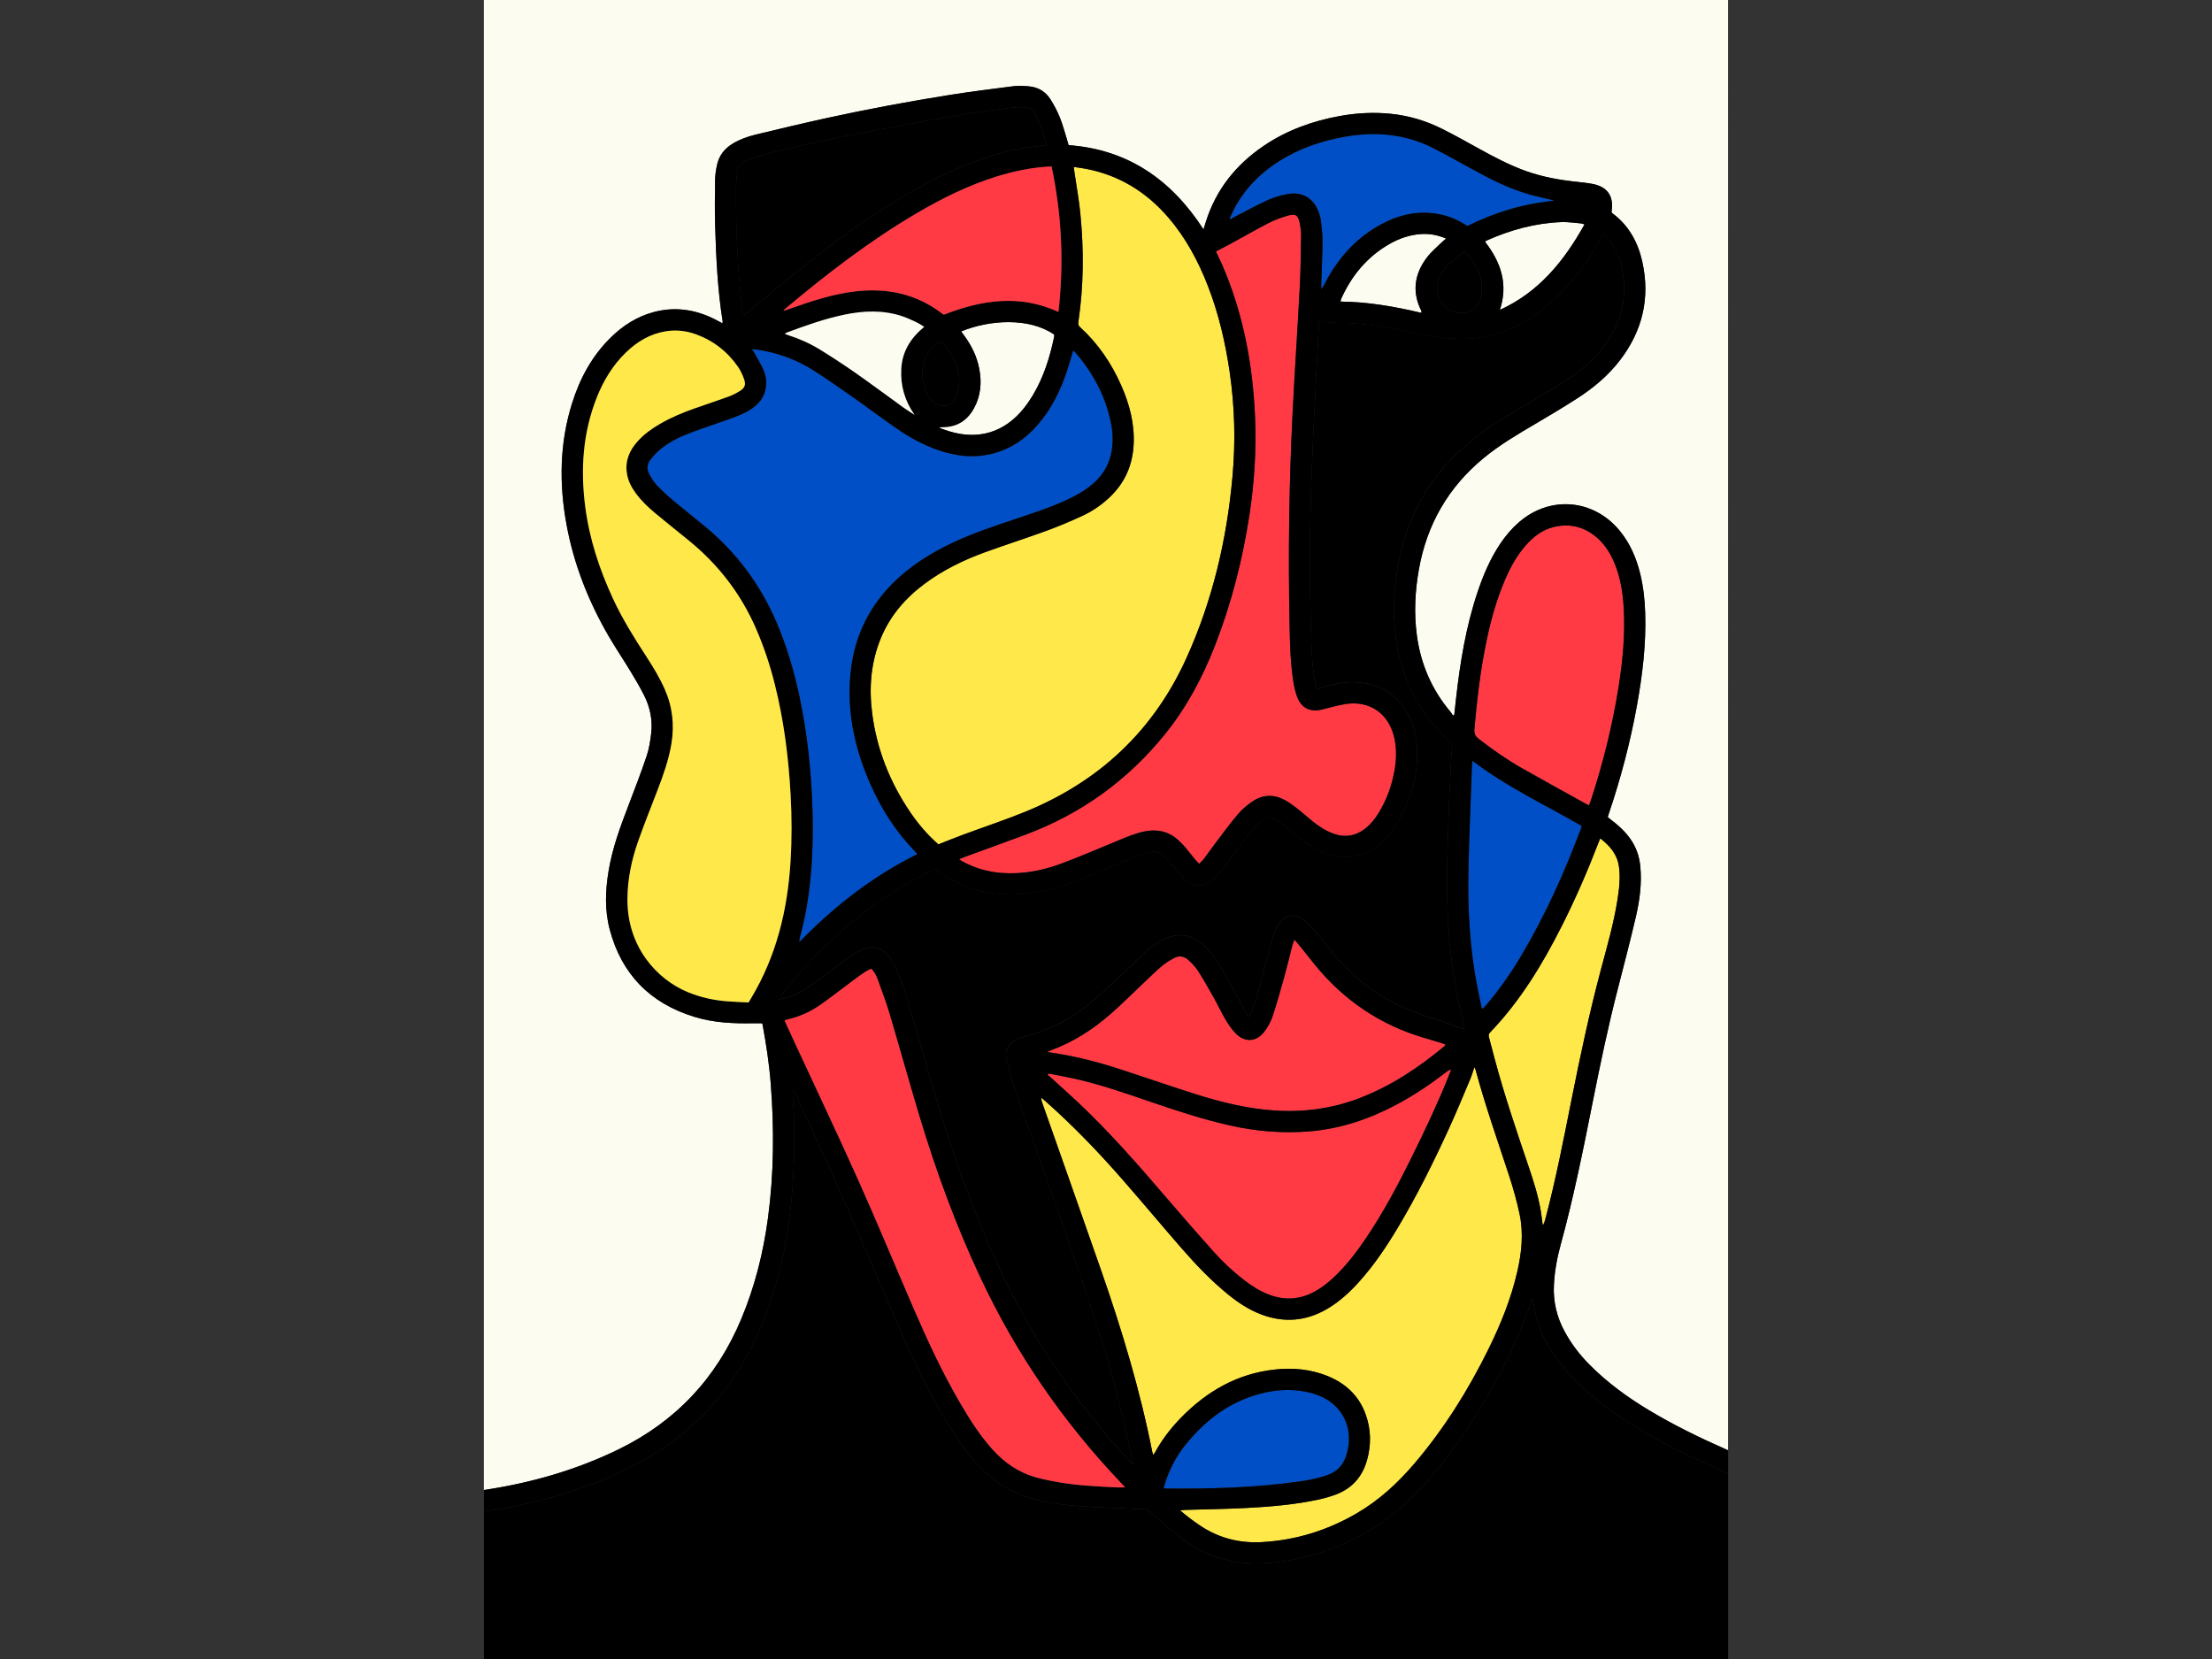
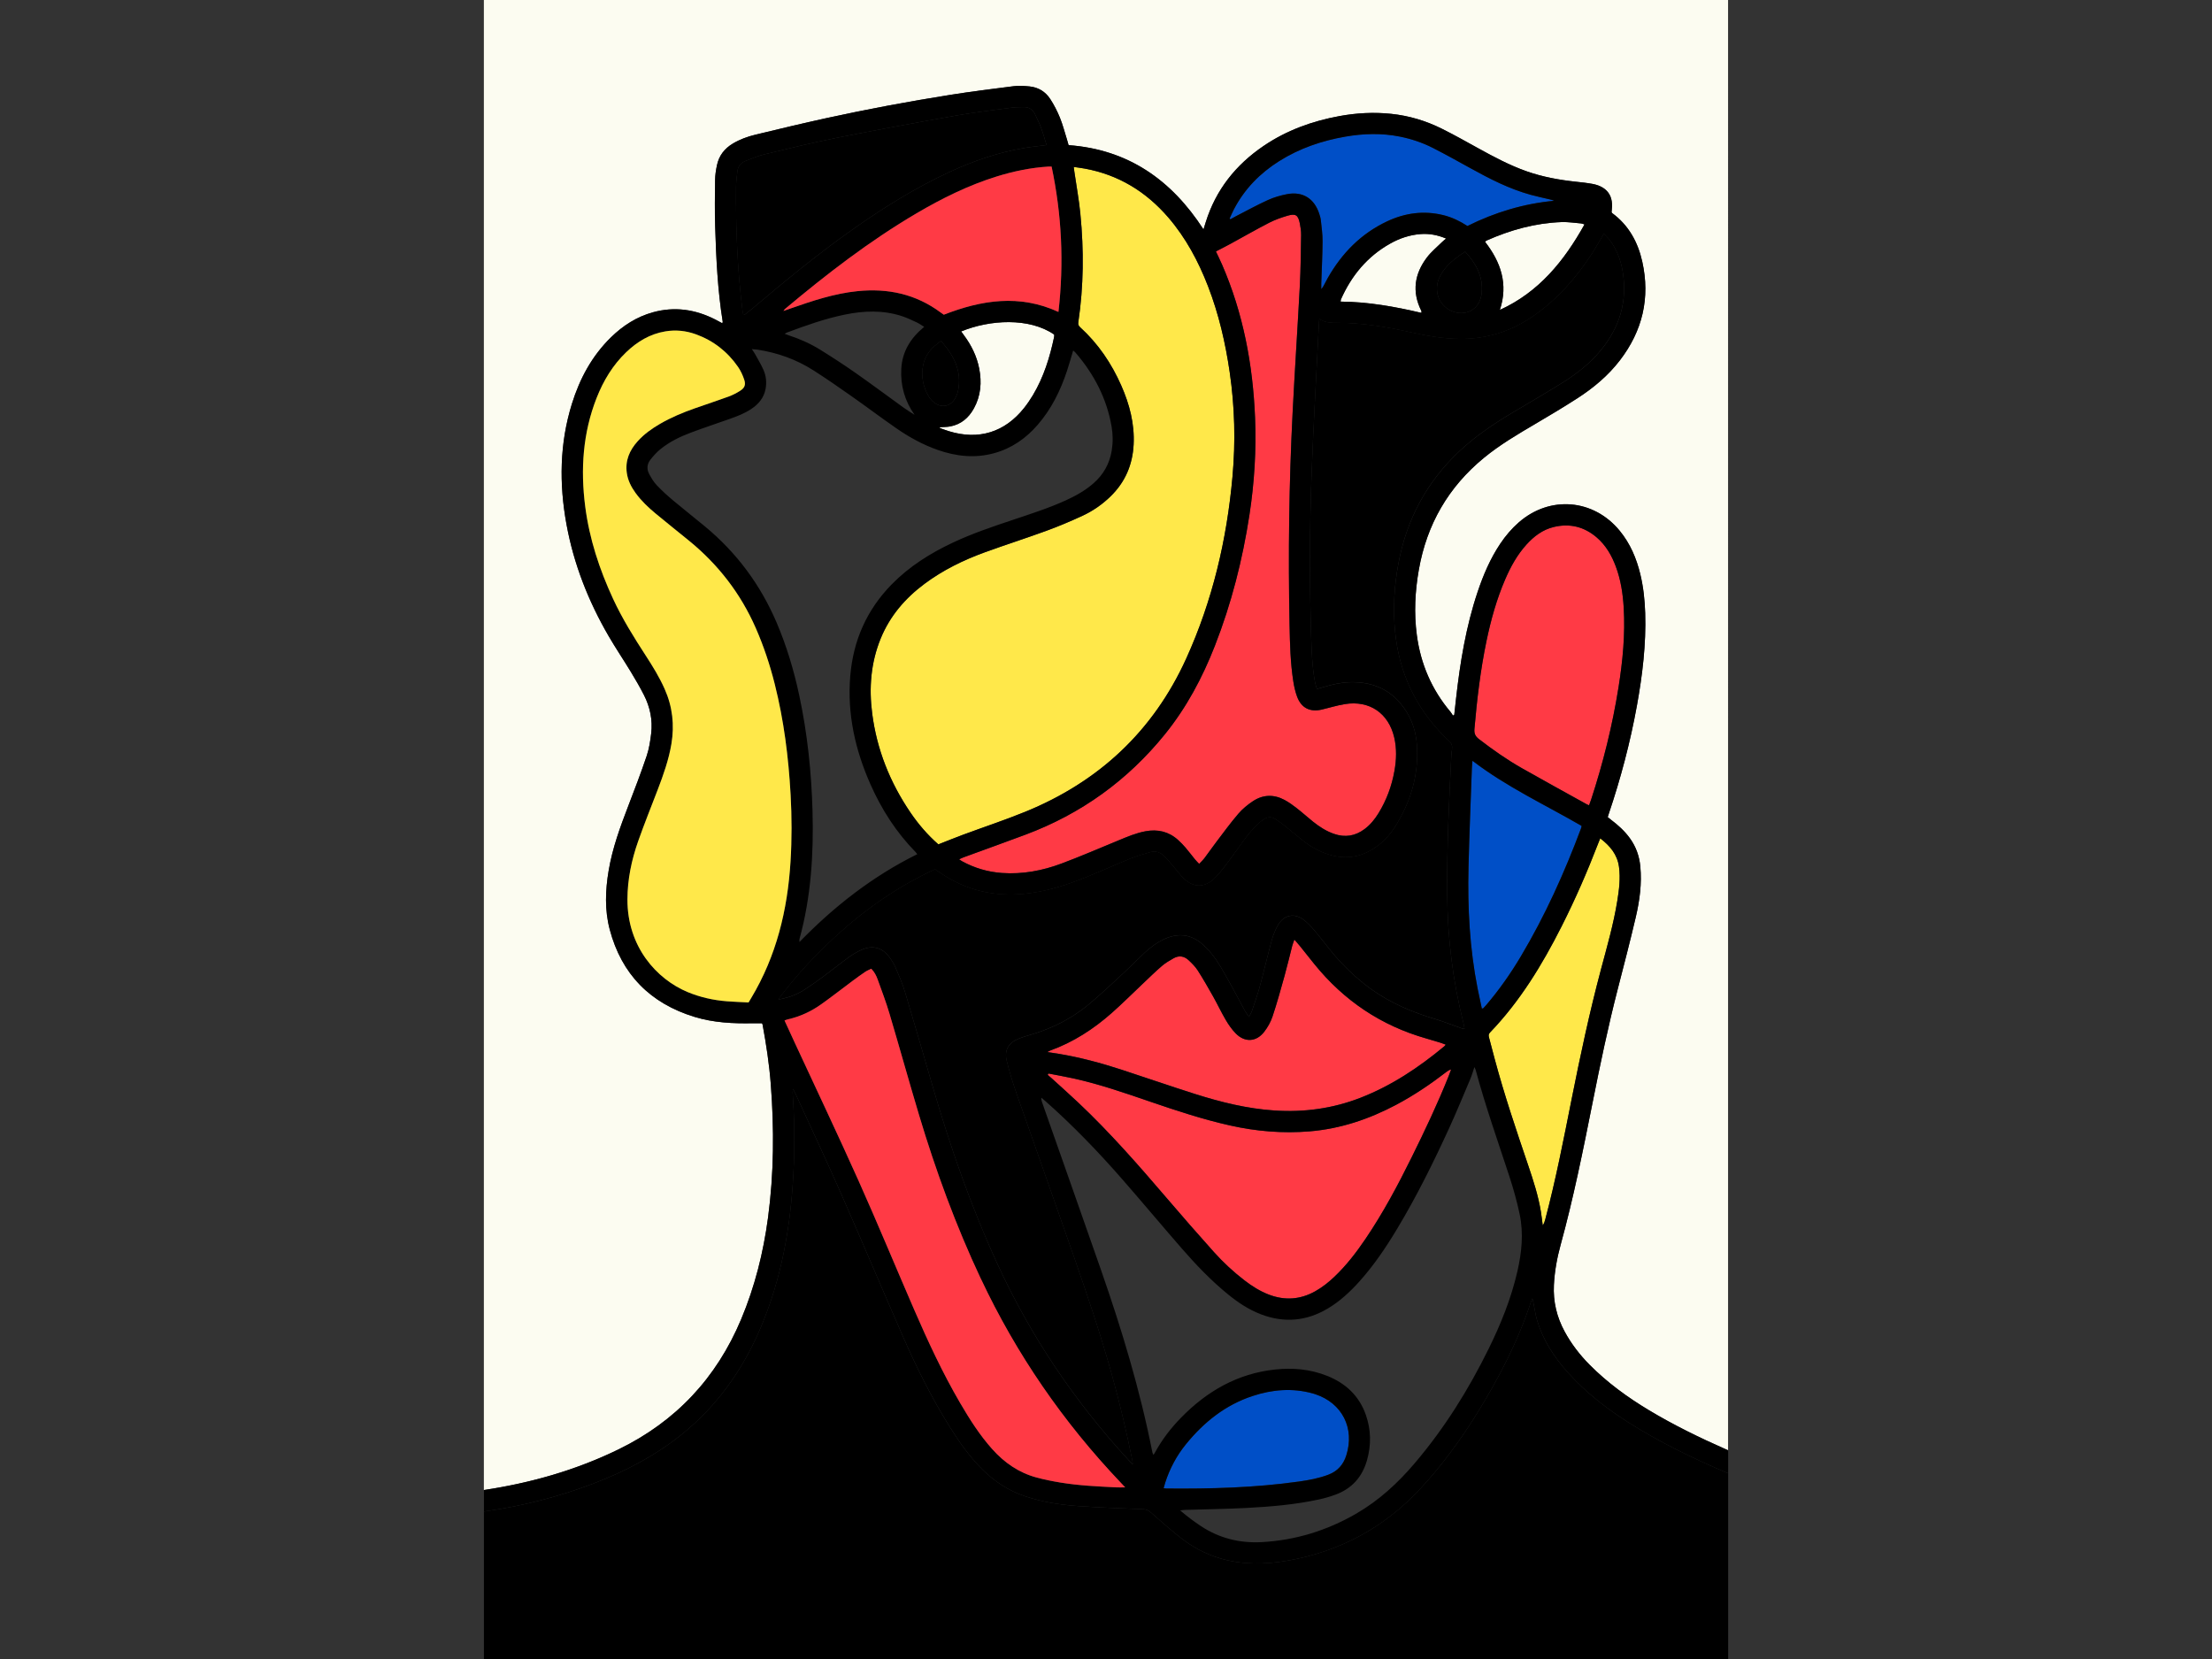
<svg xmlns="http://www.w3.org/2000/svg" width="603.138" height="452.353" viewBox="0 0 800 600" id="svgcontent" x="411.931" y="226.177">
  <rect x="0" y="0" width="800" height="600" fill="#333333" stroke="none" />
  <g style="pointer-events:all">
    <title style="pointer-events:inherit">Layer 1</title>
  </g>
  <svg id="Layer_1" viewBox="0 0 648 864">
    <defs stroke="#808080" stroke-width="0.5" id="1" fill="#fcfcf1" />
    <path class="cls-1" d="m596.12,740.83c-11.6-7.38-22.4-15.78-31.61-26.05-7.12-7.93-12.86-16.73-15.96-27.03-.95-3.16-1.37-6.47-2.04-9.72-.1-.47-.23-.93-.46-1.81-.34.79-.53,1.16-.65,1.54-6.82,20.73-16.77,39.96-28.24,58.44-8.59,13.83-18.17,26.93-29.25,38.9-18.93,20.46-42.16,32.97-69.56,37.72-11.77,2.04-23.53,2.16-35.12-1.3-7.51-2.24-14.32-5.92-20.45-10.72-5.35-4.19-10.42-8.74-15.54-13.22-1.16-1.01-2.25-1.52-3.82-1.59-11.39-.47-22.78-.85-34.14-1.65-9.25-.65-18.42-2.09-27.27-5.04-8.63-2.88-16.06-7.69-22.49-14.1-6.68-6.65-12.05-14.3-17.01-22.26-9.29-14.9-17.12-30.58-24.15-46.64-10.82-24.69-21.27-49.54-32.14-74.21-7.75-17.59-15.93-34.98-23.93-52.46-.32-.69-.68-1.36-1.31-2.59-.09,1.05-.21,1.56-.18,2.06.94,13.85,1.13,27.71.42,41.58-1.43,27.97-6.16,55.25-17.24,81.17-9.43,22.07-23,41.03-41.93,55.98-13.61,10.75-28.83,18.62-44.96,24.77-18.18,6.93-36.92,11.74-56.19,14.46-.29.04-.59.09-.88.14v76.79h648v-96.72c-.21-.07-.42-.14-.61-.22-17.7-7.54-35-15.89-51.27-26.23Z" stroke="transparent" stroke-width="0.25" id="2" fill="#000000" />
    <path class="cls-1" d="m133.96,687.11c7.13-16.97,11.56-34.65,14-52.86,3.1-23.12,3.23-46.31,1.45-69.53-.8-10.44-2.37-20.78-4.27-31.08-.04-.24-.19-.46-.3-.72-1.62,0-3.22-.03-4.82,0-10.25.21-20.45-.29-30.31-3.31-23.07-7.05-38.01-22.16-44.19-45.55-2.67-10.11-2.28-20.4-.55-30.65,1.96-11.64,5.98-22.66,10.2-33.62,3.33-8.65,6.64-17.31,9.6-26.08,1.27-3.75,1.88-7.77,2.35-11.72.83-7.02-.59-13.76-3.78-20.03-2.12-4.16-4.48-8.21-6.91-12.2-3.75-6.18-7.81-12.18-11.44-18.43-10.56-18.16-18.18-37.48-21.97-58.19-3.87-21.14-3.62-42.16,2.82-62.85,4.08-13.11,10.44-24.92,20.35-34.61,6.25-6.11,13.43-10.71,21.91-13.04,11.29-3.1,22.07-1.48,32.4,3.78,1.2.61,2.38,1.27,3.66,1.95.1-.37.24-.6.21-.81-2.64-16.42-3.41-32.99-3.93-49.57-.25-8.07-.14-16.16-.04-24.25.03-2.53.44-5.09.95-7.58,1.03-5.03,3.92-8.78,8.32-11.39,3.62-2.15,7.54-3.59,11.59-4.57,12.39-2.99,24.79-5.97,37.24-8.69,21.35-4.67,42.83-8.67,64.41-12.09,11-1.74,22.05-3.14,33.1-4.52,2.67-.33,5.44-.13,8.13.13,4.58.44,8.29,2.73,10.78,6.53,1.99,3.04,3.67,6.33,5.04,9.69,1.5,3.69,2.49,7.59,3.69,11.4.3.96.56,1.94.85,2.96,31.03,2.27,53.57,18.09,70.26,43.88.49-1.57.83-2.67,1.17-3.77,5.26-16.84,15.62-29.84,30.09-39.67,12.01-8.16,25.37-12.98,39.58-15.58,8.92-1.63,17.89-2.11,26.92-1.16,9.24.97,18.01,3.59,26.29,7.71,6.39,3.18,12.63,6.67,18.87,10.13,8.19,4.53,16.43,8.93,25.29,12.06,8.39,2.96,17.07,4.53,25.89,5.47,2.79.3,5.59.59,8.34,1.09,6.39,1.17,11.15,4.92,10.21,13.3-.06.5-.09,1.01-.13,1.42.14.24.19.43.32.52,8.59,6.32,13.39,15.06,15.66,25.24,4.23,18.94.13,36.11-11.66,51.45-6.14,7.99-13.78,14.36-22.19,19.78-7.15,4.6-14.45,8.96-21.78,13.27-9.24,5.43-18.48,10.86-26.8,17.69-18.54,15.2-29.75,34.65-33.92,58.23-2,11.3-2.57,22.63-1.06,34.04,1.99,15.07,7.76,28.46,17.57,40.09.48.57.83,1.25,1.25,1.89l.69-.42c.3-2.76.6-5.53.91-8.29,2.12-18.88,5.17-37.57,11.24-55.66,2.96-8.82,6.58-17.33,11.78-25.1,2.76-4.12,5.94-7.88,9.68-11.15,16.19-14.13,38.92-12.23,52.56,4.38,5.46,6.65,8.72,14.34,10.72,22.63,1.6,6.64,2.33,13.4,2.54,20.22.51,16.24-1.42,32.27-4.31,48.2-3.48,19.2-8.46,38-14.7,56.48-.16.48-.3.96-.5,1.59.6.49,1.16.97,1.76,1.42,3.68,2.78,7.08,5.85,9.8,9.62,3.17,4.39,4.9,9.3,5.41,14.66.84,8.92-.33,17.7-2.35,26.33-2.92,12.5-6.16,24.93-9.36,37.36-5.08,19.69-9.23,39.58-13.19,59.51-4.93,24.77-9.91,49.52-16.61,73.9-1.87,6.81-3.13,13.76-3.49,20.85-.44,8.64,1.49,16.7,5.6,24.29,3.48,6.41,7.87,12.12,12.99,17.28,9.23,9.3,19.73,16.95,30.92,23.67,12.85,7.72,26.29,14.28,40,20.33.4.18.8.36,1.21.55V0H0v776.01c24.4-3.67,47.9-10.33,70.16-21.19,29.8-14.53,50.98-37.17,63.8-67.71Z" stroke="transparent" stroke-width="0.25" id="3" fill="#fcfcf1" />
    <path class="cls-1" d="m384.38,137.69c11.08,25.46,16.1,52.24,17.23,79.83.7,16.96-.36,33.84-2.93,50.63-3.58,23.37-9.38,46.15-18,68.18-6.48,16.57-14.76,32.14-25.99,46.03-19.44,24.04-43.66,41.48-72.6,52.31-10.67,3.99-21.39,7.82-32.09,11.74-.77.28-1.51.65-2.53,1.1.67.45,1.05.75,1.47.98,6.51,3.57,13.47,5.62,20.87,6.15,10.72.76,21.06-1.19,31.01-4.92,10.02-3.75,19.86-8.01,29.76-12.09,4.56-1.88,9.1-3.83,13.98-4.72,6.31-1.16,12.02.11,16.87,4.46,1.39,1.25,2.71,2.59,3.92,4.01,1.72,2,3.29,4.12,4.96,6.16.62.76,1.34,1.45,2.18,2.35,1.05-1.13,2-1.98,2.75-2.97,2.05-2.71,3.98-5.52,6.04-8.23,3.81-5,7.51-10.11,11.6-14.88,2.18-2.54,4.89-4.77,7.7-6.62,5.26-3.46,10.91-3.56,16.45-.56,2.23,1.21,4.32,2.72,6.32,4.28,2.88,2.25,5.6,4.71,8.45,7,3.33,2.67,6.89,4.97,10.98,6.37,5.76,1.98,11.05,1.11,15.9-2.54,2.97-2.23,5.27-5.06,7.2-8.2,4.19-6.82,6.92-14.19,8.32-22.07,1.04-5.84,1.24-11.67-.13-17.48-2.96-12.58-12.87-19.36-25.64-17.31-4.1.66-8.09,1.94-12.14,2.87-6.11,1.41-10.61-.87-12.79-6.74-.94-2.53-1.54-5.22-1.96-7.9-1.52-9.69-1.76-19.49-1.96-29.26-.76-37.02-.27-74.02,1.6-111,1.1-21.84,2.58-43.65,3.73-65.49.47-8.92.55-17.85.69-26.78.03-2.02-.28-4.08-.68-6.07-.88-4.34-2.16-5.22-6.39-3.98-3.25.96-6.5,2.09-9.5,3.63-6.5,3.33-12.84,6.99-19.26,10.48-2.74,1.49-5.53,2.9-8.57,4.49.47.98,1.02,2.12,1.56,3.27.54,1.16,1.08,2.31,1.59,3.48Z" stroke="transparent" stroke-width="0.25" id="4" fill="#ff3a45" />
    <path class="cls-1" d="m242.81,222.09c-1.73.32-3.53.26-5.3.38-.02.15-.05.3-.07.45,1.59.56,3.16,1.17,4.77,1.66,15.48,4.76,29.07.57,39.14-12.12,1.69-2.13,3.23-4.39,4.62-6.72,5.6-9.39,8.8-19.67,11.02-30.3.08-.4.01-.83.01-1.21-12.98-8.97-33.54-7.75-48.43-1.62.51.7,1,1.38,1.5,2.06,3.86,5.19,6.65,10.88,7.89,17.25,1.41,7.23.85,14.25-2.77,20.8-2.72,4.92-6.72,8.33-12.38,9.38Z" stroke="transparent" stroke-width="0.25" id="5" fill="#fcfcf1" />
    <path class="cls-1" d="m498.99,126.08c.58-.58,1.24-1.07,2.14-1.83-4.5-1.9-8.85-2.69-13.4-2.33-5.6.43-10.8,2.19-15.68,4.92-11.95,6.7-20.19,16.68-25.7,29.07-.12.27-.09.61-.17,1.17,14.3.12,28.15,2.59,42.03,5.86.09-.52.14-.62.12-.69-.04-.16-.1-.32-.18-.47-4.91-9.88-3.5-19.16,3-27.72,2.24-2.94,5.19-5.35,7.83-7.97Z" stroke="transparent" stroke-width="0.25" id="6" fill="#fcfcf1" />
-     <path class="cls-1" d="m265.67,236.04c-9.96,2.72-19.72,1.66-29.33-1.72-7.68-2.7-14.76-6.59-21.42-11.19-7.97-5.52-15.72-11.35-23.65-16.93-6.4-4.5-12.84-8.95-19.42-13.18-8.99-5.77-18.87-9.32-29.44-10.93-.8-.12-1.62-.15-2.86-.26.69,1.04,1.2,1.7,1.59,2.42,1.51,2.75,3.16,5.44,4.43,8.3,1.4,3.16,1.78,6.57,1.14,10-.87,4.64-3.68,7.95-7.51,10.49-3.5,2.32-7.4,3.81-11.33,5.19-6.73,2.36-13.51,4.62-20.19,7.13-5.59,2.09-10.96,4.72-15.63,8.49-2.02,1.63-3.83,3.62-5.42,5.69-1.67,2.17-1.87,4.81-.58,7.25,1.11,2.08,2.35,4.19,3.96,5.89,2.68,2.84,5.59,5.47,8.58,7.99,5.47,4.6,11.11,8.99,16.61,13.55,16.42,13.61,28.78,30.25,37.18,49.85,5.28,12.32,9.09,25.1,11.88,38.18,4.22,19.78,6.32,39.8,6.89,60,.64,22.55-.79,44.9-6.78,66.78-.09.33-.01.7-.01,1.57,18.22-18.74,38.2-34.27,61.35-45.74-.41-.52-.64-.86-.92-1.15-10.06-10.28-17.69-22.19-23.49-35.29-7.93-17.94-12.12-36.61-10.49-56.34,1.53-18.49,8.59-34.5,21.64-47.79,9.13-9.29,19.95-16.09,31.65-21.62,10.09-4.77,20.65-8.33,31.21-11.86,9.35-3.13,18.75-6.12,27.75-10.21,5.13-2.33,10.02-5.06,14.3-8.78,5.21-4.52,8.44-10.16,9.59-16.97.71-4.23.69-8.49-.04-12.71-2.53-14.64-9.17-27.3-18.79-38.49-.32-.37-.73-.66-1.22-1.09-1.1,3.66-2.07,7.17-3.22,10.63-3.41,10.26-8.12,19.83-15.25,28.06-6.16,7.11-13.6,12.3-22.76,14.8Z" stroke="transparent" stroke-width="0.25" id="7" fill="#004fc7" />
    <path class="cls-1" d="m310.67,111.53c1.85,18.77,1.7,37.54-1.07,56.24-.17,1.16.07,1.88.92,2.65,9.4,8.55,16.36,18.84,21.46,30.42,4.3,9.76,6.96,19.89,6.42,30.68-.53,10.57-4.43,19.63-12.06,27.04-4.31,4.19-9.22,7.59-14.64,10.09-6.09,2.8-12.28,5.44-18.58,7.74-10.69,3.91-21.55,7.37-32.24,11.26-11.15,4.06-21.75,9.24-31.32,16.36-10.09,7.51-18.06,16.74-22.87,28.49-5.16,12.61-6.18,25.72-4.45,39.1,2.43,18.82,9.29,35.97,19.96,51.62,4.13,6.06,8.88,11.61,14.5,16.54,4.5-1.76,8.75-3.5,13.05-5.09,10.68-3.96,21.5-7.54,32.05-11.82,38.41-15.62,66.79-42.01,84-79.88,13.67-30.09,21.14-61.87,24.09-94.72,1.63-18.19,1.18-36.37-1.46-54.47-2.23-15.27-5.68-30.24-11.27-44.66-5.04-13.01-11.54-25.21-20.69-35.84-11.6-13.47-25.97-22.28-43.59-25.48-1.8-.33-3.62-.54-5.66-.84.14,1.06.22,1.72.31,2.37,1.07,7.4,2.44,14.78,3.17,22.21Z" stroke="transparent" stroke-width="0.25" id="8" fill="#ffe84a" />
    <path class="cls-1" d="m509.5,163.02c5.62-.26,9.63-4.34,10.18-10.75.72-8.4-3-15.06-8.63-21.18-5.32,3.41-10.14,7.07-13.06,12.7-1.49,2.87-2.01,5.92-1.39,9.13,1.14,5.95,6.8,10.38,12.9,10.1Z" stroke="transparent" stroke-width="0.25" id="9" fill="#000000" />
    <path class="cls-1" d="m519.73,525.26c.43-.08.65-.06.74-.15.53-.55,1.05-1.11,1.55-1.69,6.76-7.91,12.7-16.4,18.02-25.33,12.67-21.25,22.75-43.71,31.42-66.84.11-.3.12-.64.21-1.13-18.97-11-38.95-20.22-56.82-33.91-.13,1.58-.26,2.65-.3,3.72-.61,17.25-1.34,34.5-1.77,51.76-.52,21.22.62,42.34,4.75,63.22.69,3.46,1.46,6.91,2.19,10.36Z" stroke="transparent" stroke-width="0.25" id="10" fill="#004fc7" />
    <path class="cls-1" d="m391.47,112.71c5.59-2.87,11.11-5.91,16.83-8.52,3.14-1.43,6.56-2.41,9.95-3.07,8.1-1.58,14.18,2.19,16.77,10.08.37,1.13.75,2.28.87,3.45.38,3.63.92,7.28.9,10.91-.05,7.31-.43,14.62-.67,21.93-.03,1.02,0,2.05,0,3.08.83-.91,1.31-1.88,1.81-2.85.51-.98,1.01-1.97,1.56-2.93,7.33-12.91,17.3-23.1,30.85-29.49,9.38-4.42,19.15-5.75,29.32-3.27,4.5,1.1,8.62,3.11,12.58,5.66,14.27-7.09,29.26-11.65,45.18-13.12-.72-.33-1.44-.53-2.16-.7-3.39-.81-6.8-1.51-10.16-2.44-11.07-3.06-21.2-8.24-31.18-13.77-6.47-3.58-12.94-7.17-19.52-10.54-5.46-2.8-11.27-4.75-17.3-5.97-9.47-1.91-18.93-1.64-28.4,0-12.27,2.12-23.87,6.07-34.46,12.73-9.99,6.28-18.01,14.44-23.53,24.95-.86,1.63-1.57,3.33-2.34,5,.15.11.31.23.46.34.88-.49,1.75-1.01,2.65-1.47Z" stroke="transparent" stroke-width="0.25" id="11" fill="#004fc7" />
    <path class="cls-1" d="m518.23,384.92c7.15,5.52,14.53,10.7,22.38,15.16,11.24,6.39,22.58,12.58,33.88,18.86.29.16.61.26,1.09.46.37-1.02.74-1.95,1.05-2.9,6.25-19.11,11.1-38.56,14.27-58.42,2.2-13.8,3.56-27.68,2.72-41.69-.44-7.25-1.52-14.38-4.06-21.22-2.16-5.82-5.17-11.11-9.94-15.22-6.51-5.62-14.02-7.49-22.37-5.5-5.83,1.39-10.42,4.88-14.36,9.27-4.78,5.32-8.17,11.49-10.98,18-4.47,10.35-7.47,21.16-9.76,32.17-3.14,15.1-4.94,30.37-6.27,45.72-.21,2.45.46,3.86,2.35,5.31Z" stroke="transparent" stroke-width="0.25" id="12" fill="#ff3a45" />
    <path class="cls-1" d="m521.41,125.93c8.22,10.61,12.15,22.04,7.7,35.48,20.3-9.24,33.47-25.45,44.09-44.53-.83-.25-1.29-.48-1.78-.52-3.38-.27-6.78-.82-10.15-.7-13.68.49-26.64,4.08-39.1,9.62-.28.12-.48.4-.76.65Z" stroke="transparent" stroke-width="0.25" id="13" fill="#fcfcf1" />
    <path class="cls-1" d="m332,557.05c12.77,4.17,25.45,8.59,38.25,12.64,13.56,4.3,27.31,7.72,41.6,8.65,15.34,1,30.19-1.02,44.55-6.59,16.21-6.28,30.44-15.79,43.74-26.82.25-.21.43-.49.79-.89-1.01-.38-1.87-.74-2.75-1.01-2.44-.75-4.88-1.49-7.33-2.19-23.58-6.7-42.95-19.72-58.34-38.75-2.57-3.17-5.09-6.39-7.65-9.57-.78-.97-1.63-1.9-2.75-3.2-.48,1.36-.87,2.28-1.12,3.23-1.36,5.27-2.6,10.57-4.05,15.81-1.96,7.04-3.91,14.09-6.22,21.02-.95,2.85-2.52,5.63-4.36,8.01-4.09,5.29-10.1,5.6-14.78.82-2-2.04-3.7-4.46-5.15-6.93-2.37-4.03-4.35-8.28-6.65-12.35-2.58-4.59-5.2-9.17-8.05-13.6-1.27-1.97-3.01-3.69-4.74-5.3-2.27-2.13-5-2.56-7.76-1.01-2.14,1.2-4.3,2.47-6.15,4.06-3.48,2.99-6.74,6.23-10.09,9.38-5.32,5.02-10.5,10.2-15.97,15.05-9.5,8.4-20.02,15.23-32.03,19.57-.37.13-.71.36-1.57.81,2.36.36,4.17.61,5.97.91,11.09,1.86,21.93,4.76,32.61,8.24Z" stroke="transparent" stroke-width="0.25" id="14" fill="#ff3a45" />
    <path class="cls-1" d="m424.4,771.58c5.22-.73,10.4-1.7,15.37-3.57,4.8-1.81,7.82-5.2,9.36-10.07,4.49-14.16-2.13-27.24-16.19-31.87-.4-.13-.81-.27-1.22-.38-10.6-2.95-21.06-2.08-31.38,1.32-14.19,4.68-25.35,13.62-34.67,25.05-4.89,6-8.47,12.73-10.85,20.09-.28.87-.51,1.76-.83,2.89.73.08,1.07.15,1.4.15,23.07.22,46.11-.4,69-3.62Z" stroke="transparent" stroke-width="0.25" id="15" fill="#004fc7" />
    <path class="cls-1" d="m309.63,574.3c16.49,15.55,31.38,32.59,46.1,49.79,8.07,9.43,16.23,18.8,24.53,28.03,4.83,5.38,10.16,10.3,15.9,14.72,3.92,3.02,8.08,5.64,12.74,7.41,8.31,3.15,16.33,2.56,24.07-1.78,3.66-2.05,6.92-4.64,9.95-7.52,6.2-5.89,11.39-12.62,16.17-19.68,9.18-13.55,16.88-27.95,24.11-42.6,6.85-13.88,13.5-27.85,19.24-42.24.46-1.15.86-2.32,1.29-3.47-1.08.26-1.76.74-2.42,1.25-8.29,6.41-16.96,12.25-26.22,17.16-14.13,7.49-29.03,12.5-45.03,13.83-14.01,1.16-27.86,0-41.56-3.09-14.04-3.16-27.68-7.63-41.27-12.3-13.26-4.56-26.51-9.16-40.24-12.19-4.3-.95-8.65-1.71-12.97-2.55-.13.23-.27.47-.4.7.63.54,1.27,1.06,1.88,1.61,4.72,4.3,9.49,8.54,14.13,12.91Z" stroke="transparent" stroke-width="0.25" id="16" fill="#ff3a45" />
-     <path class="cls-1" d="m534.07,612.73c-6.04-18.42-12.5-36.7-17.56-55.43-.1-.38-.31-.74-.66-1.56-.85,2.47-1.4,4.44-2.19,6.31-3.61,8.53-7.13,17.11-10.99,25.53-8.15,17.79-16.83,35.32-26.91,52.12-5.88,9.79-12.23,19.24-19.88,27.76-4.86,5.4-10.15,10.31-16.43,14.04-11.1,6.59-22.7,7.61-34.77,3-6.27-2.39-11.79-6.04-16.97-10.24-8.88-7.21-16.77-15.45-24.26-24.05-10.38-11.94-20.54-24.08-30.95-35.99-12.55-14.36-25.76-28.09-40.06-40.73-.7-.62-1.42-1.21-2.14-1.81-.04,1.11.21,1.91.49,2.7,10.18,28.95,20.42,57.89,30.53,86.87,10.88,31.17,20.43,62.73,26.82,95.18.07.37.31.71.58,1.31.4-.67.67-1.09.91-1.53,3.58-6.53,8.09-12.38,13.27-17.71,13.53-13.92,29.5-23.15,49.09-25.25,9.26-1,18.36-.18,27.09,3.28,9.66,3.84,16.71,10.37,20.21,20.31,2.73,7.77,2.85,15.68.63,23.6-2.47,8.8-7.94,14.91-16.57,18.03-2.71.98-5.5,1.8-8.31,2.42-12.5,2.73-25.22,3.8-37.96,4.46-10.7.56-21.42.68-32.13,1.01-.62.02-1.24.14-2.34.28,3.66,3.14,7.11,5.71,10.71,8.1,9.64,6.4,20.34,9.02,31.75,8.4,17.62-.96,34.08-6.04,49.34-14.9,11.69-6.79,21.5-15.79,30.21-26.03,15.47-18.18,28.04-38.25,38.57-59.62,6.37-12.93,11.77-26.22,15-40.31,2.26-9.88,3.3-19.87,1.21-29.86-1.39-6.64-3.22-13.22-5.34-19.67Z" stroke="transparent" stroke-width="0.25" id="17" fill="#ffe84a" />
    <path class="cls-1" d="m581.74,504.96c3.16-11.82,6.56-23.6,8.52-35.7.95-5.88,1.71-11.77.91-17.77-.86-6.47-4.61-10.94-9.79-14.91-.43,1.06-.78,1.9-1.1,2.75-5.65,14.69-11.94,29.1-19.04,43.15-10.09,19.97-21.63,38.96-37.24,55.2-.76.79-.84,1.52-.56,2.52,1.06,3.85,2.02,7.73,3.06,11.59,4.99,18.57,11.15,36.76,17.32,54.95,2.7,7.97,5.32,15.98,6.67,24.32.38,2.36.64,4.74.95,7.11.72-.99,1.03-2.02,1.31-3.06,5.5-20.72,9.57-41.76,13.76-62.76,4.5-22.6,9.29-45.12,15.24-67.39Z" stroke="transparent" stroke-width="0.25" id="18" fill="#ffe84a" />
    <path class="cls-1" d="m326.82,715.08c-5.94-21.31-13.1-42.22-20.38-63.09-9.58-27.45-19.36-54.84-28.95-82.29-1.99-5.69-3.77-11.48-5.21-17.33-1.33-5.41.94-9.31,6.1-11.4,2.12-.86,4.33-1.51,6.53-2.16,11.08-3.25,21.21-8.38,30.09-15.74,6.02-4.99,11.69-10.4,17.43-15.7,3.94-3.64,7.68-7.48,11.6-11.13,2.93-2.73,6.12-5.15,9.74-6.93,7.41-3.62,14.42-3.02,20.6,2.52,2.7,2.42,5.17,5.23,7.16,8.24,3.09,4.67,5.73,9.64,8.47,14.54,2.16,3.86,4.16,7.8,6.28,11.68.56,1.02,1.29,1.94,2.2,3.28.66-1.34,1.25-2.26,1.59-3.27,1.42-4.27,2.93-8.53,4.11-12.87,2.16-7.96,4-16,6.19-23.95.76-2.76,1.87-5.51,3.34-7.96,3.1-5.2,8.49-6.17,13.31-2.48,2,1.53,3.77,3.44,5.42,5.37,2.97,3.5,5.75,7.17,8.65,10.73,6.21,7.62,13.23,14.39,21.24,20.13,10.09,7.22,21.33,11.9,33.14,15.43,4.71,1.41,9.29,3.25,13.93,4.89.3.1.63.1,1.34.21-.23-1.2-.36-2.17-.6-3.11-5.55-21.88-8.23-44.11-8.44-66.67-.22-24.35.93-48.65,2.16-72.96.09-1.78.75-3.77.16-5.29-.62-1.6-2.37-2.78-3.68-4.1-15.1-15.17-23.7-33.4-25.78-54.71-1.15-11.77-.5-23.44,1.63-35.06,4.24-23.17,14.74-42.94,31.99-59.07,8.44-7.89,17.96-14.28,27.86-20.15,8.7-5.16,17.45-10.25,26.03-15.62,7.24-4.52,13.92-9.8,19.41-16.42,10.02-12.05,14.2-25.76,11.59-41.35-1.01-6.04-3.15-11.65-6.92-16.54-.85-1.1-1.89-2.05-2.87-3.11-2.22,3.74-4.14,7.25-6.32,10.59-8.28,12.74-18.22,23.95-30.84,32.6-11.34,7.77-23.85,11.71-37.65,11.62-8.83-.06-17.43-1.58-25.98-3.49-12.48-2.79-25.04-4.86-37.87-4.87-3.21,0-6.43.05-9.57-2.02-.11,1.88-.21,3.38-.29,4.88-1.26,25.32-2.77,50.63-3.7,75.97-1.04,28.06-1.11,56.15-.23,84.22.25,7.99.53,15.99,1.98,23.89.22,1.21.64,2.39,1.01,3.75,1.42-.41,2.56-.72,3.68-1.05,4.33-1.28,8.73-2.31,13.26-2.46,12.64-.43,22.71,4.27,29.58,15.12,3.34,5.28,5.1,11.13,5.54,17.33,1.11,15.67-3.13,29.96-11.53,43.09-2.26,3.53-5.03,6.65-8.35,9.24-7.87,6.16-16.57,7.92-26.16,4.89-4.93-1.56-9.33-4.11-13.39-7.26-3.09-2.4-6.02-5-9.08-7.44-1.66-1.32-3.4-2.54-5.18-3.71-2.08-1.37-4.2-1.2-6.19.24-1.17.84-2.36,1.7-3.35,2.74-1.88,1.96-3.75,3.96-5.39,6.12-3.49,4.61-6.75,9.39-10.24,14.01-2.04,2.71-4.12,5.46-6.55,7.79-5.26,5.04-11.07,4.89-16.23-.23-1.68-1.67-3.08-3.62-4.64-5.42-1.72-1.99-3.37-4.06-5.23-5.92-1.98-1.98-4.48-2.9-7.25-2.12-3.59,1.01-7.19,2.06-10.64,3.45-7.64,3.09-15.15,6.51-22.8,9.6-10.35,4.18-20.93,7.55-32.14,8.66-15.74,1.56-30.25-1.73-43.41-10.63-1.05-.71-2.1-1.42-3.18-2.15-18.37,8.51-34.82,19.71-49.78,33.17-11.59,10.43-22.24,21.71-31.79,34.51.8-.06,1.22-.05,1.61-.13,4.28-.92,8.33-2.45,12-4.84,3.42-2.23,6.76-4.58,10.04-7.01,4.38-3.24,8.59-6.69,13.01-9.87,2.19-1.58,4.58-2.99,7.06-4.04,5.43-2.3,10.24-.98,13.85,3.67,1.34,1.73,2.56,3.65,3.42,5.65,1.84,4.29,3.7,8.61,5.04,13.08,4.89,16.28,9.59,32.63,14.34,48.95,9.17,31.56,19.95,62.53,33.71,92.42,17.32,37.64,40.17,71.58,68.22,102.04.59.65,1.23,1.25,2.28,2.3-.14-1.18-.16-1.68-.26-2.16-3.1-15.25-6.7-30.38-10.88-45.38Z" stroke="transparent" stroke-width="0.25" id="19" fill="#000000" />
    <path class="cls-1" d="m646.79,754.76c-13.7-6.05-27.15-12.61-40-20.33-11.2-6.73-21.7-14.37-30.92-23.67-5.12-5.16-9.52-10.87-12.99-17.28-4.12-7.59-6.04-15.65-5.6-24.29.36-7.09,1.62-14.03,3.49-20.85,6.69-24.37,11.68-49.13,16.61-73.9,3.96-19.93,8.11-39.82,13.19-59.51,3.21-12.43,6.44-24.86,9.36-37.36,2.02-8.63,3.19-17.41,2.35-26.33-.5-5.36-2.24-10.27-5.41-14.66-2.72-3.77-6.11-6.84-9.8-9.62-.59-.45-1.16-.93-1.76-1.42.2-.63.33-1.12.5-1.59,6.24-18.48,11.22-37.29,14.7-56.48,2.89-15.94,4.82-31.96,4.31-48.2-.21-6.82-.94-13.58-2.54-20.22-2-8.29-5.26-15.98-10.72-22.63-13.63-16.62-36.37-18.51-52.56-4.38-3.74,3.27-6.92,7.03-9.68,11.15-5.2,7.77-8.82,16.28-11.78,25.1-6.07,18.08-9.12,36.78-11.24,55.66-.31,2.76-.61,5.53-.91,8.29l-.69.42c-.41-.63-.76-1.31-1.25-1.89-9.82-11.63-15.58-25.03-17.57-40.09-1.51-11.41-.93-22.74,1.06-34.04,4.16-23.57,15.38-43.02,33.92-58.23,8.32-6.83,17.56-12.26,26.8-17.69,7.33-4.31,14.64-8.67,21.78-13.27,8.41-5.42,16.05-11.79,22.19-19.78,11.79-15.34,15.89-32.5,11.66-51.45-2.27-10.17-7.07-18.92-15.66-25.24-.12-.09-.17-.28-.32-.52.04-.41.07-.92.13-1.42.94-8.38-3.82-12.13-10.21-13.3-2.76-.51-5.55-.8-8.34-1.09-8.82-.94-17.49-2.51-25.89-5.47-8.86-3.13-17.1-7.53-25.29-12.06-6.25-3.46-12.49-6.95-18.87-10.13-8.28-4.12-17.05-6.74-26.29-7.71-9.04-.94-18-.47-26.92,1.16-14.21,2.6-27.57,7.41-39.58,15.58-14.47,9.84-24.83,22.83-30.09,39.67-.34,1.1-.68,2.2-1.17,3.77-16.69-25.78-39.23-41.6-70.26-43.88-.29-1.02-.54-2-.85-2.96-1.2-3.81-2.19-7.71-3.69-11.4-1.37-3.36-3.06-6.65-5.04-9.69-2.48-3.79-6.19-6.08-10.78-6.53-2.69-.26-5.46-.46-8.13-.13-11.05,1.38-22.1,2.77-33.1,4.52-21.58,3.42-43.06,7.43-64.41,12.09-12.45,2.72-24.85,5.7-37.24,8.69-4.05.98-7.97,2.42-11.59,4.57-4.4,2.62-7.29,6.37-8.32,11.39-.51,2.49-.92,5.04-.95,7.58-.11,8.08-.22,16.17.04,24.25.52,16.58,1.29,33.15,3.93,49.57.03.2-.11.43-.21.81-1.28-.68-2.46-1.34-3.66-1.95-10.33-5.26-21.11-6.89-32.4-3.78-8.48,2.33-15.66,6.94-21.91,13.04-9.91,9.69-16.27,21.51-20.35,34.61-6.44,20.69-6.69,41.71-2.82,62.85,3.79,20.71,11.41,40.02,21.97,58.19,3.63,6.25,7.69,12.24,11.44,18.43,2.42,4,4.79,8.04,6.91,12.2,3.19,6.28,4.61,13.01,3.78,20.03-.47,3.95-1.08,7.97-2.35,11.72-2.96,8.77-6.27,17.43-9.6,26.08-4.22,10.97-8.24,21.98-10.2,33.62-1.73,10.25-2.12,20.55.55,30.65,6.18,23.39,21.12,38.51,44.19,45.55,9.86,3.01,20.06,3.51,30.31,3.31,1.6-.03,3.2,0,4.82,0,.11.26.25.48.3.72,1.89,10.29,3.47,20.63,4.27,31.08,1.78,23.22,1.65,46.41-1.45,69.53-2.44,18.21-6.87,35.88-14,52.86-12.82,30.54-34,53.18-63.8,67.71-22.26,10.86-45.76,17.52-70.16,21.19v11.2c.29-.05.59-.1.88-.14,19.27-2.72,38.01-7.53,56.19-14.46,16.13-6.15,31.35-14.02,44.96-24.77,18.93-14.95,32.5-33.91,41.93-55.98,11.08-25.93,15.81-53.2,17.24-81.17.71-13.87.52-27.73-.42-41.58-.03-.5.08-1.01.18-2.06.62,1.23.99,1.9,1.31,2.59,7.99,17.48,16.18,34.87,23.93,52.46,10.87,24.67,21.32,49.52,32.14,74.21,7.04,16.06,14.87,31.73,24.15,46.64,4.96,7.96,10.33,15.6,17.01,22.26,6.43,6.41,13.86,11.22,22.49,14.1,8.85,2.95,18.02,4.39,27.27,5.04,11.36.8,22.76,1.19,34.14,1.65,1.57.06,2.66.57,3.82,1.59,5.11,4.48,10.19,9.03,15.54,13.22,6.13,4.8,12.93,8.48,20.45,10.72,11.59,3.46,23.35,3.34,35.12,1.3,27.41-4.74,50.64-17.25,69.56-37.72,11.08-11.98,20.66-25.07,29.25-38.9,11.47-18.48,21.42-37.71,28.24-58.44.13-.38.31-.75.65-1.54.23.89.37,1.34.46,1.81.67,3.24,1.08,6.56,2.04,9.72,3.1,10.29,8.84,19.09,15.96,27.03,9.22,10.28,20.01,18.68,31.61,26.05,16.27,10.34,33.56,18.69,51.27,26.23.2.08.4.15.61.22v-11.97c-.41-.19-.81-.37-1.21-.55Zm-130.91-375.16c1.33-15.35,3.13-30.63,6.27-45.72,2.29-11.01,5.29-21.82,9.76-32.17,2.81-6.51,6.2-12.69,10.98-18,3.95-4.39,8.53-7.88,14.36-9.27,8.35-1.99,15.86-.12,22.37,5.5,4.76,4.11,7.78,9.4,9.94,15.22,2.54,6.85,3.62,13.98,4.06,21.22.84,14.01-.52,27.88-2.72,41.69-3.17,19.86-8.01,39.31-14.27,58.42-.31.95-.68,1.88-1.05,2.9-.48-.2-.8-.3-1.09-.46-11.3-6.27-22.64-12.47-33.88-18.86-7.85-4.46-15.23-9.64-22.38-15.16-1.88-1.45-2.56-2.86-2.35-5.31Zm-3.09,72.08c.42-17.26,1.16-34.51,1.77-51.76.04-1.08.17-2.15.3-3.72,17.87,13.7,37.85,22.92,56.82,33.91-.09.5-.1.83-.21,1.13-8.67,23.13-18.75,45.59-31.42,66.84-5.32,8.93-11.27,17.42-18.02,25.33-.5.58-1.01,1.14-1.55,1.69-.09.1-.31.07-.74.15-.73-3.45-1.5-6.89-2.19-10.36-4.13-20.88-5.27-42-4.75-63.22Zm58.64-335.32c.48.04.95.27,1.78.52-10.63,19.08-23.8,35.3-44.09,44.53,4.46-13.44.53-24.87-7.7-35.48.28-.25.49-.53.76-.65,12.46-5.54,25.42-9.13,39.1-9.62,3.37-.12,6.77.42,10.15.7Zm-180.72-7.53c5.52-10.5,13.54-18.66,23.53-24.95,10.59-6.66,22.19-10.6,34.46-12.73,9.47-1.64,18.93-1.9,28.4,0,6.04,1.22,11.84,3.17,17.3,5.97,6.58,3.37,13.05,6.96,19.52,10.54,9.98,5.53,20.12,10.71,31.18,13.77,3.35.93,6.77,1.63,10.16,2.44.72.17,1.44.38,2.16.7-15.92,1.47-30.92,6.03-45.18,13.12-3.97-2.55-8.08-4.56-12.58-5.66-10.17-2.48-19.94-1.15-29.32,3.27-13.55,6.39-23.51,16.58-30.85,29.49-.55.96-1.05,1.95-1.56,2.93-.5.96-.98,1.94-1.81,2.85,0-1.03-.03-2.05,0-3.08.24-7.31.62-14.62.67-21.93.02-3.64-.52-7.28-.9-10.91-.12-1.17-.5-2.33-.87-3.45-2.59-7.89-8.67-11.65-16.77-10.08-3.39.66-6.81,1.64-9.95,3.07-5.72,2.6-11.23,5.65-16.83,8.52-.9.46-1.77.98-2.65,1.47-.15-.11-.31-.23-.46-.34.78-1.67,1.49-3.37,2.34-5Zm97.45,52.94c.07.15.14.31.18.47.02.07-.02.17-.12.69-13.88-3.27-27.73-5.74-42.03-5.86.07-.55.05-.89.17-1.17,5.51-12.39,13.76-22.38,25.7-29.07,4.88-2.73,10.08-4.48,15.68-4.92,4.55-.35,8.9.43,13.4,2.33-.9.76-1.56,1.25-2.14,1.83-2.64,2.63-5.6,5.03-7.83,7.97-6.5,8.56-7.91,17.84-3,27.72Zm9.84-17.99c2.92-5.63,7.74-9.28,13.06-12.7,5.63,6.12,9.36,12.78,8.63,21.18-.55,6.41-4.57,10.5-10.18,10.75-6.11.28-11.76-4.15-12.9-10.1-.62-3.22-.1-6.26,1.39-9.13Zm-108.2-17.33c6.42-3.49,12.76-7.15,19.26-10.48,3-1.54,6.26-2.67,9.5-3.63,4.22-1.24,5.5-.37,6.39,3.98.4,1.99.72,4.05.68,6.07-.14,8.93-.22,17.87-.69,26.78-1.15,21.83-2.63,43.65-3.73,65.49-1.87,36.98-2.36,73.98-1.6,111,.2,9.78.44,19.57,1.96,29.26.42,2.67,1.02,5.37,1.96,7.9,2.18,5.87,6.68,8.15,12.79,6.74,4.05-.94,8.05-2.22,12.14-2.87,12.77-2.05,22.68,4.73,25.64,17.31,1.37,5.82,1.17,11.64.13,17.48-1.4,7.88-4.13,15.25-8.32,22.07-1.93,3.14-4.23,5.97-7.2,8.2-4.85,3.65-10.14,4.52-15.9,2.54-4.08-1.4-7.65-3.7-10.98-6.37-2.85-2.29-5.57-4.75-8.45-7-2.01-1.56-4.09-3.08-6.32-4.28-5.54-3-11.19-2.9-16.45.56-2.81,1.85-5.52,4.07-7.7,6.62-4.09,4.77-7.79,9.87-11.6,14.88-2.06,2.71-3.99,5.52-6.04,8.23-.75,1-1.7,1.85-2.75,2.97-.84-.9-1.56-1.58-2.18-2.35-1.67-2.04-3.24-4.16-4.96-6.16-1.22-1.42-2.53-2.76-3.92-4.01-4.85-4.35-10.56-5.62-16.87-4.46-4.88.9-9.42,2.84-13.98,4.72-9.9,4.08-19.73,8.34-29.76,12.09-9.95,3.72-20.29,5.68-31.01,4.92-7.41-.53-14.36-2.58-20.87-6.15-.42-.23-.8-.53-1.47-.98,1.02-.45,1.76-.82,2.53-1.1,10.69-3.92,21.42-7.75,32.09-11.74,28.95-10.83,53.16-28.27,72.6-52.31,11.23-13.89,19.51-29.46,25.99-46.03,8.62-22.03,14.42-44.81,18-68.18,2.57-16.79,3.62-33.67,2.93-50.63-1.14-27.59-6.15-54.38-17.23-79.83-.51-1.17-1.05-2.32-1.59-3.48-.54-1.15-1.09-2.29-1.56-3.27,3.04-1.59,5.83-2.99,8.57-4.49Zm-76.94-38.67c17.62,3.2,31.99,12.01,43.59,25.48,9.15,10.63,15.65,22.83,20.69,35.84,5.58,14.42,9.04,29.39,11.27,44.66,2.65,18.1,3.1,36.27,1.46,54.47-2.95,32.85-10.42,64.63-24.09,94.72-17.21,37.87-45.59,64.26-84,79.88-10.54,4.29-21.37,7.87-32.05,11.82-4.3,1.59-8.54,3.33-13.05,5.09-5.62-4.93-10.36-10.47-14.5-16.54-10.66-15.65-17.53-32.8-19.96-51.62-1.73-13.38-.71-26.49,4.45-39.1,4.81-11.75,12.78-20.98,22.87-28.49,9.57-7.12,20.17-12.3,31.32-16.36,10.7-3.89,21.55-7.35,32.24-11.26,6.3-2.3,12.49-4.93,18.58-7.74,5.43-2.5,10.33-5.9,14.64-10.09,7.63-7.4,11.52-16.46,12.06-27.04.54-10.79-2.12-20.92-6.42-30.68-5.1-11.58-12.06-21.87-21.46-30.42-.85-.77-1.1-1.49-.92-2.65,2.78-18.7,2.92-37.47,1.07-56.24-.73-7.44-2.1-14.81-3.17-22.21-.09-.65-.17-1.31-.31-2.37,2.05.3,3.87.51,5.66.84Zm-5.96,94.77c.48.43.9.72,1.22,1.09,9.63,11.19,16.26,23.85,18.79,38.49.73,4.21.75,8.47.04,12.71-1.15,6.81-4.38,12.45-9.59,16.97-4.28,3.72-9.17,6.44-14.3,8.78-9,4.09-18.4,7.08-27.75,10.21-10.56,3.54-21.12,7.1-31.21,11.86-11.7,5.52-22.52,12.32-31.65,21.62-13.05,13.29-20.11,29.31-21.64,47.79-1.64,19.72,2.55,38.4,10.49,56.34,5.79,13.1,13.42,25.01,23.49,35.29.28.29.51.64.92,1.15-23.15,11.47-43.13,27.01-61.35,45.74,0-.87-.08-1.25.01-1.57,6-21.88,7.42-44.23,6.78-66.78-.57-20.19-2.66-40.22-6.89-60-2.79-13.09-6.6-25.86-11.88-38.18-8.4-19.6-20.76-36.24-37.18-49.85-5.5-4.56-11.14-8.96-16.61-13.55-2.99-2.51-5.91-5.15-8.58-7.99-1.6-1.7-2.85-3.81-3.96-5.89-1.3-2.44-1.09-5.07.58-7.25,1.59-2.07,3.39-4.05,5.42-5.69,4.67-3.77,10.04-6.4,15.63-8.49,6.68-2.5,13.46-4.76,20.19-7.13,3.94-1.38,7.83-2.87,11.33-5.19,3.83-2.54,6.64-5.84,7.51-10.49.64-3.43.27-6.84-1.14-10-1.27-2.86-2.92-5.55-4.43-8.3-.4-.72-.9-1.38-1.59-2.42,1.23.11,2.05.14,2.86.26,10.57,1.61,20.45,5.15,29.44,10.93,6.58,4.22,13.02,8.68,19.42,13.18,7.93,5.58,15.68,11.41,23.65,16.93,6.66,4.61,13.74,8.5,21.42,11.19,9.61,3.38,19.37,4.44,29.33,1.72,9.16-2.5,16.6-7.69,22.76-14.8,7.14-8.23,11.85-17.8,15.25-28.06,1.15-3.45,2.11-6.97,3.22-10.63Zm-48.94,9.37c-1.24-6.38-4.04-12.06-7.89-17.25-.5-.67-.99-1.35-1.5-2.06,14.88-6.14,35.45-7.35,48.43,1.62,0,.38.07.81-.01,1.21-2.23,10.62-5.42,20.91-11.02,30.3-1.39,2.33-2.93,4.59-4.62,6.72-10.07,12.69-23.66,16.88-39.14,12.12-1.61-.49-3.18-1.1-4.77-1.66.02-.15.05-.3.07-.45,1.77-.11,3.57-.05,5.3-.38,5.66-1.05,9.66-4.45,12.38-9.38,3.62-6.55,4.18-13.57,2.77-20.8Zm-11.01,11.66c-.29,1.39-.88,2.76-1.58,4-2.26,3.95-6.7,5-10.45,2.38-1.28-.89-2.45-2.15-3.25-3.5-2.95-5-4-10.45-2.91-16.17,1.06-5.6,4.57-9.49,9.37-12.69,6.63,7.54,10.97,15.66,8.83,25.98Zm-29.56-11.55c-.48,8.76,1.78,16.75,6.91,24.01-1.9-1.23-3.85-2.39-5.68-3.72-8.34-6.01-16.58-12.17-25-18.07-6.05-4.24-12.25-8.27-18.53-12.16-5.14-3.17-10.66-5.64-16.43-7.49-.54-.17-1.07-.41-1.98-.76.55-.33.78-.52,1.04-.61,9.87-3.7,19.79-7.22,30.13-9.36,10.05-2.09,20.07-2.45,29.96.8,2.57.85,5.03,2.03,7.49,3.17,1.29.6,2.46,1.44,4.02,2.37-7.02,5.79-11.44,12.79-11.93,21.81Zm78.29-105.27c5.28,25.01,6.49,50.07,3.56,75.69-20.31-9.34-40.01-6.22-59.7,1.45-.46-.32-1.03-.69-1.57-1.1-12.94-9.65-27.56-12.78-43.39-11.17-12.11,1.23-23.56,5.08-34.96,9.06-1.04.36-2.07.73-3.59,1.27.42-.58.54-.83.74-.99,21.72-18.23,44.13-35.52,68.63-49.92,13.22-7.77,26.92-14.55,41.62-19.12,8.8-2.74,17.77-4.6,26.98-5.17.49-.03.98,0,1.68,0Zm-164.36,10.95c.02-2.79.4-5.59.7-8.37.28-2.59,1.71-4.48,4.09-5.43,3.23-1.29,6.46-2.67,9.83-3.48,12.55-3.02,25.1-6.12,37.76-8.64,20.75-4.13,41.56-7.95,62.39-11.63,9.7-1.71,19.51-2.82,29.28-4.14,1.76-.24,3.57-.14,5.35-.23,2.97-.16,5.11,1.14,6.37,3.77,1.17,2.45,2.33,4.92,3.27,7.46,1.02,2.76,1.79,5.62,2.7,8.53-4.01.52-7.73.89-11.4,1.5-13.85,2.3-26.98,6.86-39.67,12.76-17.87,8.32-34.47,18.76-50.53,30.12-17.79,12.58-34.6,26.41-51.24,40.45-1.43,1.21-2.91,2.35-4.37,3.51-.12.09-.32.08-.71.16-.16-.82-.35-1.63-.46-2.45-2.65-21.22-3.49-42.53-3.35-63.89Zm7.86,422.14c-.39.65-.78,1.31-1.33,2.23-3.72-.19-7.54-.31-11.34-.61-6.99-.56-13.77-2.07-20.28-4.75-16.34-6.74-31.57-23.75-31.47-48.37.04-10.42,2.15-20.47,5.58-30.22,3.19-9.06,6.8-17.97,10.23-26.95,2.95-7.71,5.7-15.48,7.08-23.66,1.67-9.93.6-19.48-3.5-28.69-2.71-6.08-6.18-11.74-9.79-17.3-6.21-9.56-12.24-19.23-17.05-29.6-7.13-15.37-12.38-31.31-14.54-48.16-2.47-19.29-1.25-38.22,5.93-56.49,3.52-8.96,8.4-17.1,15.4-23.82,5.76-5.54,12.38-9.53,20.39-10.87,5.41-.9,10.69-.36,15.83,1.48,9.17,3.3,16.53,9.03,22.05,17.02,1.38,2,2.43,4.3,3.21,6.61.92,2.71.23,4.37-2.2,5.88-1.86,1.16-3.86,2.19-5.91,2.95-5.83,2.13-11.72,4.06-17.58,6.12-6.27,2.2-12.38,4.75-18.14,8.09-4.29,2.49-8.3,5.34-11.64,9.05-4.24,4.71-6.58,10.09-5.66,16.56.56,3.89,2.29,7.27,4.56,10.41,2.97,4.09,6.62,7.55,10.49,10.75,5.7,4.72,11.49,9.34,17.23,14.01,15.25,12.41,26.96,27.53,34.87,45.57,4.14,9.45,7.38,19.2,9.89,29.2,4.75,18.88,7.18,38.09,8.25,57.49.65,11.65.68,23.3-.04,34.95-1.55,25.23-7.38,49.23-20.52,71.12Zm190.13,254.77c-9.68-.48-19.38-.92-28.96-2.49-4.19-.69-8.37-1.52-12.47-2.62-9.22-2.48-16.77-7.69-23.1-14.76-6.56-7.33-11.8-15.59-16.74-24.04-9.15-15.67-16.77-32.1-23.99-48.72-9.68-22.31-18.96-44.79-28.9-66.99-10.77-24.06-22.1-47.86-33.18-71.78-1.78-3.85-3.55-7.71-5.4-11.74.63-.22,1.14-.46,1.68-.58,6.4-1.43,12.24-4.16,17.55-7.95,5.54-3.95,10.9-8.15,16.36-12.21,2.11-1.57,4.25-3.12,6.43-4.59.96-.65,2.07-1.07,3.15-1.62,1.69,1.69,2.63,3.62,3.34,5.59,2.15,5.91,4.37,11.8,6.16,17.83,5.21,17.52,10.1,35.14,15.35,52.64,8.75,29.19,19.22,57.76,32.2,85.36,18.51,39.37,42.89,74.72,72.85,106.24.64.67,1.27,1.34,2.32,2.46-1.99,0-3.34.06-4.67,0Zm6.37-14.29c-28.05-30.46-50.9-64.4-68.22-102.04-13.75-29.89-24.53-60.86-33.71-92.42-4.75-16.33-9.45-32.67-14.34-48.95-1.34-4.46-3.2-8.78-5.04-13.08-.86-2.01-2.08-3.92-3.42-5.65-3.6-4.65-8.42-5.97-13.85-3.67-2.48,1.05-4.87,2.46-7.06,4.04-4.42,3.18-8.64,6.63-13.01,9.87-3.28,2.43-6.62,4.78-10.04,7.01-3.66,2.39-7.72,3.92-12,4.84-.39.08-.8.07-1.61.13,9.55-12.79,20.21-24.08,31.79-34.51,14.95-13.46,31.41-24.67,49.78-33.17,1.08.73,2.14,1.44,3.18,2.15,13.16,8.9,27.67,12.19,43.41,10.63,11.21-1.11,21.79-4.49,32.14-8.66,7.65-3.08,15.15-6.51,22.8-9.6,3.45-1.39,7.05-2.44,10.64-3.45,2.77-.78,5.27.14,7.25,2.12,1.86,1.86,3.51,3.92,5.23,5.92,1.56,1.8,2.96,3.75,4.64,5.42,5.16,5.12,10.97,5.27,16.23.23,2.44-2.34,4.51-5.09,6.55-7.79,3.48-4.62,6.75-9.39,10.24-14.01,1.64-2.16,3.51-4.16,5.39-6.12.99-1.04,2.18-1.89,3.35-2.74,1.99-1.44,4.11-1.61,6.19-.24,1.77,1.16,3.52,2.38,5.18,3.71,3.06,2.44,5.99,5.04,9.08,7.44,4.05,3.15,8.46,5.7,13.39,7.26,9.59,3.03,18.29,1.27,26.16-4.89,3.31-2.59,6.09-5.71,8.35-9.24,8.4-13.14,12.64-27.42,11.53-43.09-.44-6.2-2.2-12.05-5.54-17.33-6.86-10.85-16.94-15.55-29.58-15.12-4.53.15-8.92,1.18-13.26,2.46-1.13.33-2.26.65-3.68,1.05-.37-1.37-.79-2.54-1.01-3.75-1.45-7.89-1.73-15.9-1.98-23.89-.88-28.07-.81-56.16.23-84.22.94-25.33,2.45-50.64,3.7-75.97.07-1.5.18-3,.29-4.88,3.13,2.06,6.36,2.01,9.57,2.02,12.83,0,25.39,2.08,37.87,4.87,8.55,1.91,17.16,3.43,25.98,3.49,13.8.09,26.31-3.85,37.65-11.62,12.62-8.65,22.55-19.86,30.84-32.6,2.17-3.34,4.1-6.85,6.32-10.59.99,1.06,2.03,2.01,2.87,3.11,3.77,4.89,5.91,10.51,6.92,16.54,2.61,15.58-1.57,29.3-11.59,41.35-5.5,6.61-12.18,11.89-19.41,16.42-8.58,5.36-17.33,10.46-26.03,15.62-9.9,5.87-19.42,12.25-27.86,20.15-17.25,16.13-27.75,35.9-31.99,59.07-2.13,11.62-2.78,23.29-1.63,35.06,2.08,21.32,10.68,39.54,25.78,54.71,1.31,1.32,3.07,2.49,3.68,4.1.58,1.52-.07,3.51-.16,5.29-1.24,24.3-2.38,48.61-2.16,72.96.2,22.56,2.89,44.79,8.44,66.67.24.94.37,1.91.6,3.11-.71-.11-1.04-.11-1.34-.21-4.64-1.63-9.22-3.48-13.93-4.89-11.81-3.54-23.05-8.21-33.14-15.43-8.01-5.74-15.03-12.51-21.24-20.13-2.9-3.56-5.67-7.23-8.65-10.73-1.64-1.93-3.41-3.83-5.42-5.37-4.82-3.69-10.21-2.72-13.31,2.48-1.46,2.45-2.58,5.2-3.34,7.96-2.19,7.95-4.04,15.99-6.19,23.95-1.18,4.34-2.68,8.6-4.11,12.87-.34,1.01-.93,1.94-1.59,3.27-.91-1.34-1.65-2.26-2.2-3.28-2.12-3.88-4.12-7.83-6.28-11.68-2.74-4.89-5.38-9.87-8.47-14.54-2-3.02-4.47-5.83-7.16-8.24-6.18-5.54-13.19-6.14-20.6-2.52-3.63,1.77-6.81,4.2-9.74,6.93-3.93,3.65-7.67,7.49-11.6,11.13-5.74,5.31-11.42,10.72-17.43,15.7-8.87,7.36-19.01,12.49-30.09,15.74-2.2.65-4.41,1.3-6.53,2.16-5.16,2.1-7.43,5.99-6.1,11.4,1.44,5.85,3.22,11.64,5.21,17.33,9.59,27.45,19.37,54.84,28.95,82.29,7.28,20.87,14.44,41.79,20.38,63.09,4.18,15,7.78,30.13,10.88,45.38.1.49.12.99.26,2.16-1.04-1.05-1.68-1.66-2.28-2.3Zm-41.65-201.25c4.32.85,8.67,1.6,12.97,2.55,13.72,3.03,26.97,7.63,40.24,12.19,13.59,4.67,27.23,9.15,41.27,12.3,13.7,3.08,27.56,4.25,41.56,3.09,16-1.33,30.9-6.34,45.03-13.83,9.27-4.91,17.93-10.76,26.22-17.16.66-.51,1.34-.99,2.42-1.25-.43,1.16-.83,2.33-1.29,3.47-5.74,14.38-12.39,28.36-19.24,42.24-7.24,14.65-14.93,29.05-24.11,42.6-4.78,7.06-9.97,13.79-16.17,19.68-3.03,2.88-6.29,5.47-9.95,7.52-7.74,4.34-15.76,4.94-24.07,1.78-4.66-1.77-8.82-4.39-12.74-7.41-5.75-4.42-11.07-9.34-15.9-14.72-8.3-9.24-16.46-18.6-24.53-28.03-14.72-17.2-29.61-34.23-46.1-49.79-4.64-4.38-9.41-8.62-14.13-12.91-.61-.56-1.25-1.08-1.88-1.61.13-.23.27-.47.4-.7Zm-.6-11.17c.86-.45,1.2-.67,1.57-.81,12.01-4.34,22.53-11.17,32.03-19.57,5.48-4.84,10.65-10.03,15.97-15.05,3.34-3.15,6.61-6.39,10.09-9.38,1.85-1.59,4.01-2.86,6.15-4.06,2.76-1.55,5.49-1.12,7.76,1.01,1.73,1.62,3.47,3.33,4.74,5.3,2.84,4.43,5.46,9.01,8.05,13.6,2.29,4.08,4.27,8.33,6.65,12.35,1.46,2.47,3.15,4.89,5.15,6.93,4.67,4.77,10.69,4.47,14.78-.82,1.84-2.38,3.41-5.16,4.36-8.01,2.31-6.93,4.26-13.98,6.22-21.02,1.46-5.24,2.69-10.54,4.05-15.81.25-.95.64-1.87,1.12-3.23,1.12,1.3,1.97,2.23,2.75,3.2,2.56,3.18,5.08,6.4,7.65,9.57,15.39,19.02,34.77,32.05,58.34,38.75,2.45.7,4.89,1.44,7.33,2.19.88.27,1.73.63,2.75,1.01-.36.41-.54.69-.79.89-13.3,11.03-27.53,20.54-43.74,26.82-14.36,5.56-29.21,7.59-44.55,6.59-14.29-.93-28.04-4.35-41.6-8.65-12.8-4.06-25.48-8.48-38.25-12.64-10.68-3.48-21.51-6.38-32.61-8.24-1.8-.3-3.61-.55-5.97-.91Zm60.58,227.15c.32-1.13.54-2.02.83-2.89,2.38-7.36,5.96-14.09,10.85-20.09,9.32-11.44,20.48-20.38,34.67-25.05,10.32-3.4,20.78-4.27,31.38-1.32.41.11.81.25,1.22.38,14.05,4.63,20.68,17.72,16.19,31.87-1.54,4.86-4.56,8.26-9.36,10.07-4.97,1.88-10.15,2.84-15.37,3.57-22.89,3.21-45.92,3.84-69,3.62-.33,0-.67-.07-1.4-.15Zm184.2-112.79c-3.23,14.09-8.63,27.39-15,40.31-10.53,21.38-23.09,41.45-38.57,59.62-8.72,10.24-18.53,19.24-30.21,26.03-15.26,8.86-31.72,13.94-49.34,14.9-11.42.62-22.11-2-31.75-8.4-3.6-2.39-7.05-4.97-10.71-8.1,1.1-.13,1.72-.26,2.34-.28,10.71-.33,21.43-.45,32.13-1.01,12.74-.67,25.46-1.74,37.96-4.46,2.81-.61,5.6-1.44,8.31-2.42,8.62-3.12,14.1-9.23,16.57-18.03,2.23-7.92,2.11-15.83-.63-23.6-3.5-9.94-10.54-16.48-20.21-20.31-8.73-3.47-17.83-4.28-27.09-3.28-19.59,2.11-35.56,11.34-49.09,25.25-5.18,5.33-9.69,11.18-13.27,17.71-.24.44-.51.86-.91,1.53-.27-.6-.51-.93-.58-1.31-6.39-32.44-15.94-64-26.82-95.18-10.11-28.98-20.35-57.91-30.53-86.87-.28-.79-.53-1.59-.49-2.7.71.6,1.44,1.19,2.14,1.81,14.3,12.64,27.51,26.37,40.06,40.73,10.41,11.92,20.56,24.05,30.95,35.99,7.49,8.61,15.37,16.84,24.26,24.05,5.17,4.2,10.7,7.84,16.97,10.24,12.07,4.61,23.67,3.59,34.77-3,6.28-3.73,11.57-8.64,16.43-14.04,7.66-8.51,14.01-17.97,19.88-27.76,10.08-16.8,18.76-34.32,26.91-52.12,3.86-8.42,7.37-17,10.99-25.53.79-1.87,1.34-3.84,2.19-6.31.35.82.55,1.17.66,1.56,5.06,18.73,11.52,37.01,17.56,55.43,2.11,6.45,3.94,13.03,5.34,19.67,2.1,9.99,1.05,19.98-1.21,29.86Zm13.24-24.07c-.31-2.37-.57-4.75-.95-7.11-1.36-8.34-3.97-16.35-6.67-24.32-6.17-18.19-12.34-36.39-17.32-54.95-1.04-3.86-2-7.74-3.06-11.59-.28-1.01-.19-1.74.56-2.52,15.61-16.24,27.15-35.23,37.24-55.2,7.1-14.05,13.39-28.46,19.04-43.15.33-.85.68-1.69,1.1-2.75,5.18,3.97,8.93,8.44,9.79,14.91.8,6,.04,11.88-.91,17.77-1.96,12.11-5.37,23.88-8.52,35.7-5.94,22.27-10.73,44.8-15.24,67.39-4.18,21.01-8.25,42.04-13.76,62.76-.28,1.04-.59,2.07-1.31,3.06Z" stroke="transparent" stroke-width="0.25" id="20" fill="#000000" locked="true" />
    <path class="cls-1" d="m135.12,164.04c.38-.08.59-.06.71-.16,1.47-1.16,2.94-2.31,4.37-3.51,16.64-14.05,33.45-27.87,51.24-40.45,16.06-11.36,32.67-21.8,50.53-30.12,12.69-5.91,25.82-10.46,39.67-12.76,3.68-.61,7.39-.98,11.4-1.5-.91-2.91-1.68-5.77-2.7-8.53-.94-2.54-2.1-5.01-3.27-7.46-1.26-2.63-3.4-3.93-6.37-3.77-1.78.09-3.59,0-5.35.23-9.77,1.32-19.58,2.42-29.28,4.14-20.83,3.68-41.64,7.51-62.39,11.63-12.66,2.52-25.2,5.62-37.76,8.64-3.36.81-6.6,2.19-9.83,3.48-2.38.95-3.81,2.84-4.09,5.43-.3,2.79-.68,5.58-.7,8.37-.15,21.36.7,42.68,3.35,63.89.1.82.3,1.63.46,2.45Z" stroke="transparent" stroke-width="0.25" id="21" fill="#000000" />
-     <path class="cls-1" d="m217.8,164.66c-9.89-3.25-19.91-2.89-29.96-.8-10.35,2.15-20.27,5.67-30.13,9.36-.26.1-.49.29-1.04.61.91.35,1.44.58,1.98.76,5.77,1.86,11.29,4.32,16.43,7.49,6.28,3.88,12.48,7.92,18.53,12.16,8.42,5.9,16.66,12.06,25,18.07,1.83,1.32,3.78,2.48,5.68,3.72-5.13-7.26-7.39-15.25-6.91-24.01.5-9.02,4.91-16.03,11.93-21.81-1.55-.93-2.73-1.77-4.02-2.37-2.46-1.14-4.93-2.33-7.49-3.17Z" stroke="transparent" stroke-width="0.25" id="22" fill="#fcfcf1" />
    <path class="cls-1" d="m225.39,111.05c-24.5,14.4-46.91,31.69-68.63,49.92-.19.16-.31.42-.74.99,1.52-.54,2.55-.91,3.59-1.27,11.4-3.99,22.85-7.83,34.96-9.06,15.83-1.61,30.45,1.51,43.39,11.17.54.4,1.11.78,1.57,1.1,19.69-7.67,39.39-10.79,59.7-1.45,2.94-25.62,1.73-50.68-3.56-75.69-.7,0-1.19-.03-1.68,0-9.21.57-18.18,2.43-26.98,5.17-14.7,4.58-28.39,11.35-41.62,19.12Z" stroke="transparent" stroke-width="0.25" id="23" fill="#ff3a45" />
    <path class="cls-1" d="m258.8,665.93c-12.98-27.61-23.45-56.17-32.2-85.36-5.25-17.51-10.14-35.12-15.35-52.64-1.79-6.02-4.02-11.92-6.16-17.83-.72-1.97-1.66-3.9-3.34-5.59-1.08.55-2.19.98-3.15,1.62-2.18,1.47-4.32,3.02-6.43,4.59-5.46,4.06-10.82,8.26-16.36,12.21-5.3,3.79-11.14,6.51-17.55,7.95-.54.12-1.05.36-1.68.58,1.85,4.03,3.62,7.89,5.4,11.74,11.08,23.92,22.41,47.73,33.18,71.78,9.94,22.19,19.22,44.68,28.9,66.99,7.21,16.62,14.84,33.05,23.99,48.72,4.94,8.46,10.18,16.71,16.74,24.04,6.33,7.08,13.88,12.29,23.1,14.76,4.1,1.1,8.28,1.93,12.47,2.62,9.58,1.57,19.28,2.01,28.96,2.49,1.34.07,2.68,0,4.67,0-1.05-1.12-1.69-1.79-2.32-2.46-29.96-31.52-54.34-66.86-72.85-106.24Z" stroke="transparent" stroke-width="0.25" id="24" fill="#ff3a45" />
    <path class="cls-1" d="m228.75,190.28c-1.08,5.72-.04,11.17,2.91,16.17.79,1.34,1.97,2.6,3.25,3.5,3.76,2.62,8.19,1.57,10.45-2.38.71-1.23,1.3-2.61,1.58-4,2.15-10.33-2.2-18.44-8.83-25.98-4.79,3.21-8.31,7.1-9.37,12.69Z" stroke="transparent" stroke-width="0.25" id="25" fill="#000000" />
    <path class="cls-1" d="m159.74,413.77c-1.08-19.41-3.5-38.62-8.25-57.49-2.51-10-5.75-19.75-9.89-29.2-7.91-18.04-19.62-33.16-34.87-45.57-5.74-4.67-11.52-9.29-17.23-14.01-3.87-3.2-7.52-6.66-10.49-10.75-2.28-3.14-4.01-6.52-4.56-10.41-.93-6.48,1.41-11.85,5.66-16.56,3.34-3.71,7.35-6.56,11.64-9.05,5.76-3.34,11.88-5.89,18.14-8.09,5.85-2.06,11.75-3.99,17.58-6.12,2.06-.75,4.05-1.78,5.91-2.95,2.43-1.52,3.11-3.17,2.2-5.88-.78-2.31-1.83-4.61-3.21-6.61-5.53-7.99-12.88-13.72-22.05-17.02-5.13-1.84-10.41-2.39-15.83-1.48-8.02,1.34-14.63,5.33-20.39,10.87-7,6.72-11.88,14.86-15.4,23.82-7.18,18.27-8.41,37.2-5.93,56.49,2.16,16.85,7.41,32.79,14.54,48.16,4.81,10.37,10.84,20.04,17.05,29.6,3.62,5.57,7.09,11.22,9.79,17.3,4.1,9.21,5.17,18.77,3.5,28.69-1.38,8.19-4.13,15.95-7.08,23.66-3.43,8.98-7.04,17.88-10.23,26.95-3.43,9.75-5.54,19.8-5.58,30.22-.1,24.62,15.13,41.62,31.47,48.37,6.51,2.69,13.29,4.19,20.28,4.75,3.8.3,7.62.42,11.34.61.55-.92.93-1.57,1.33-2.23,13.15-21.89,18.97-45.89,20.52-71.12.72-11.65.68-23.3.04-34.95Z" stroke="transparent" stroke-width="0.25" id="26" fill="#ffe84a" />
  </svg>
</svg>